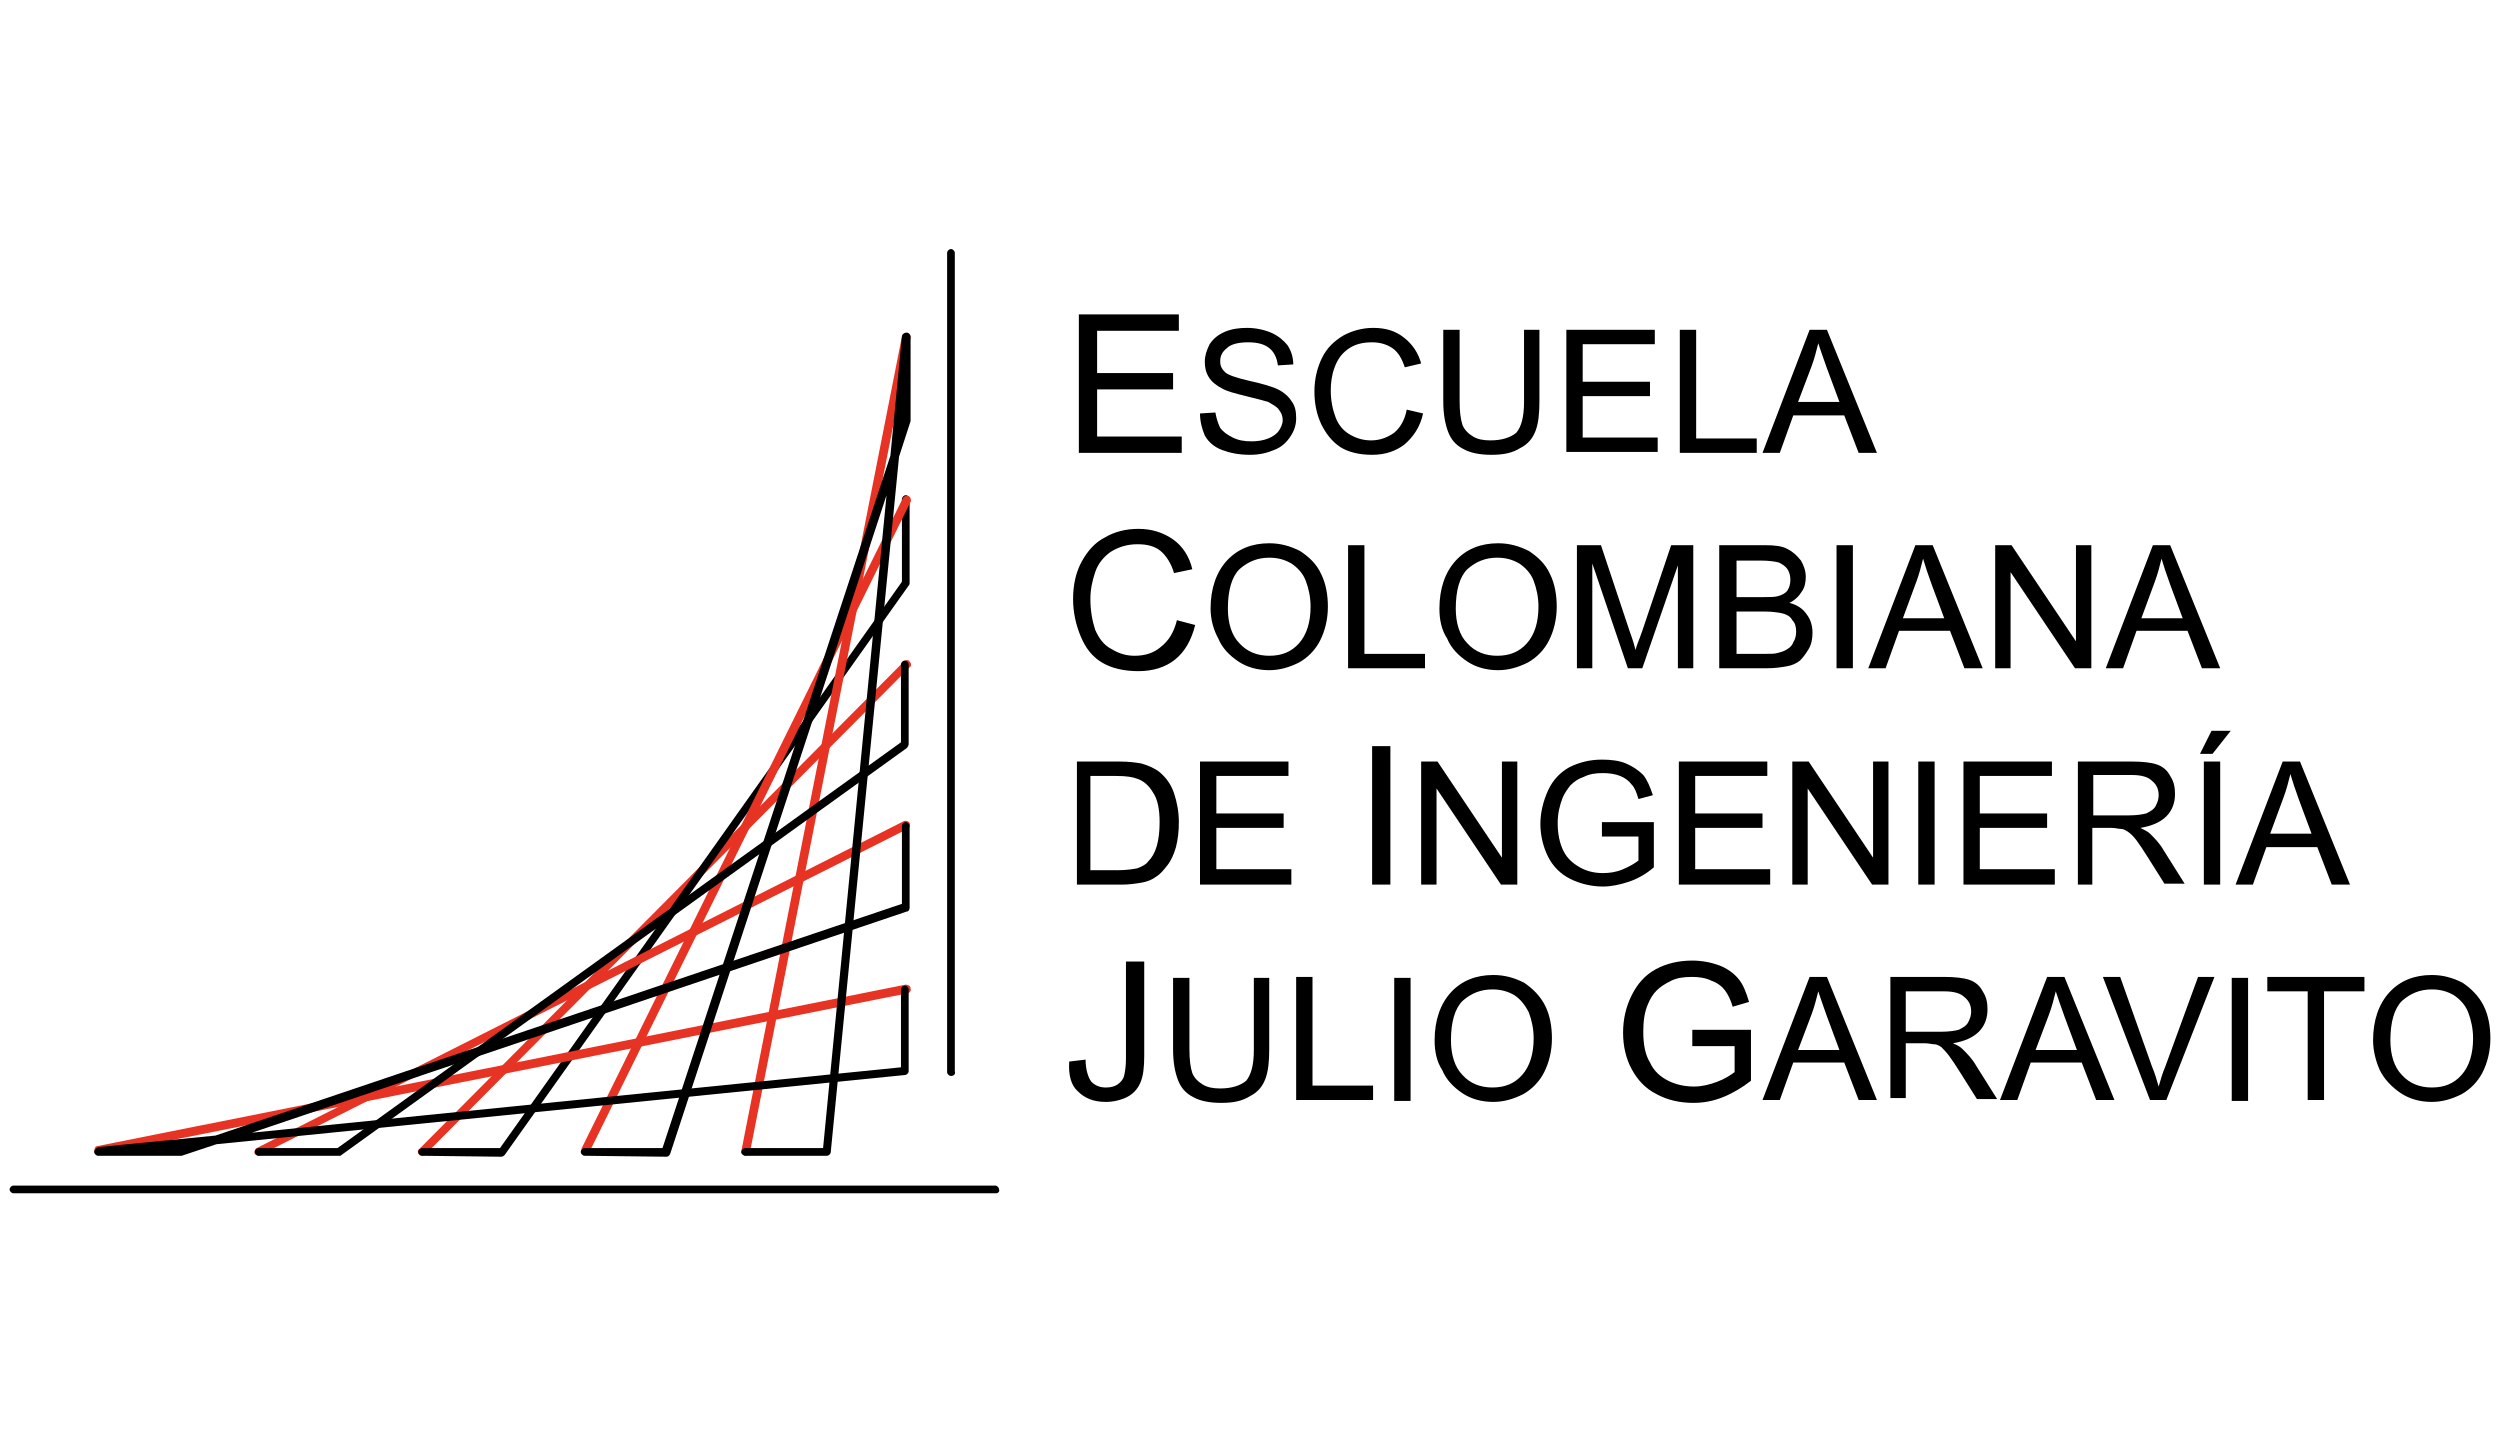
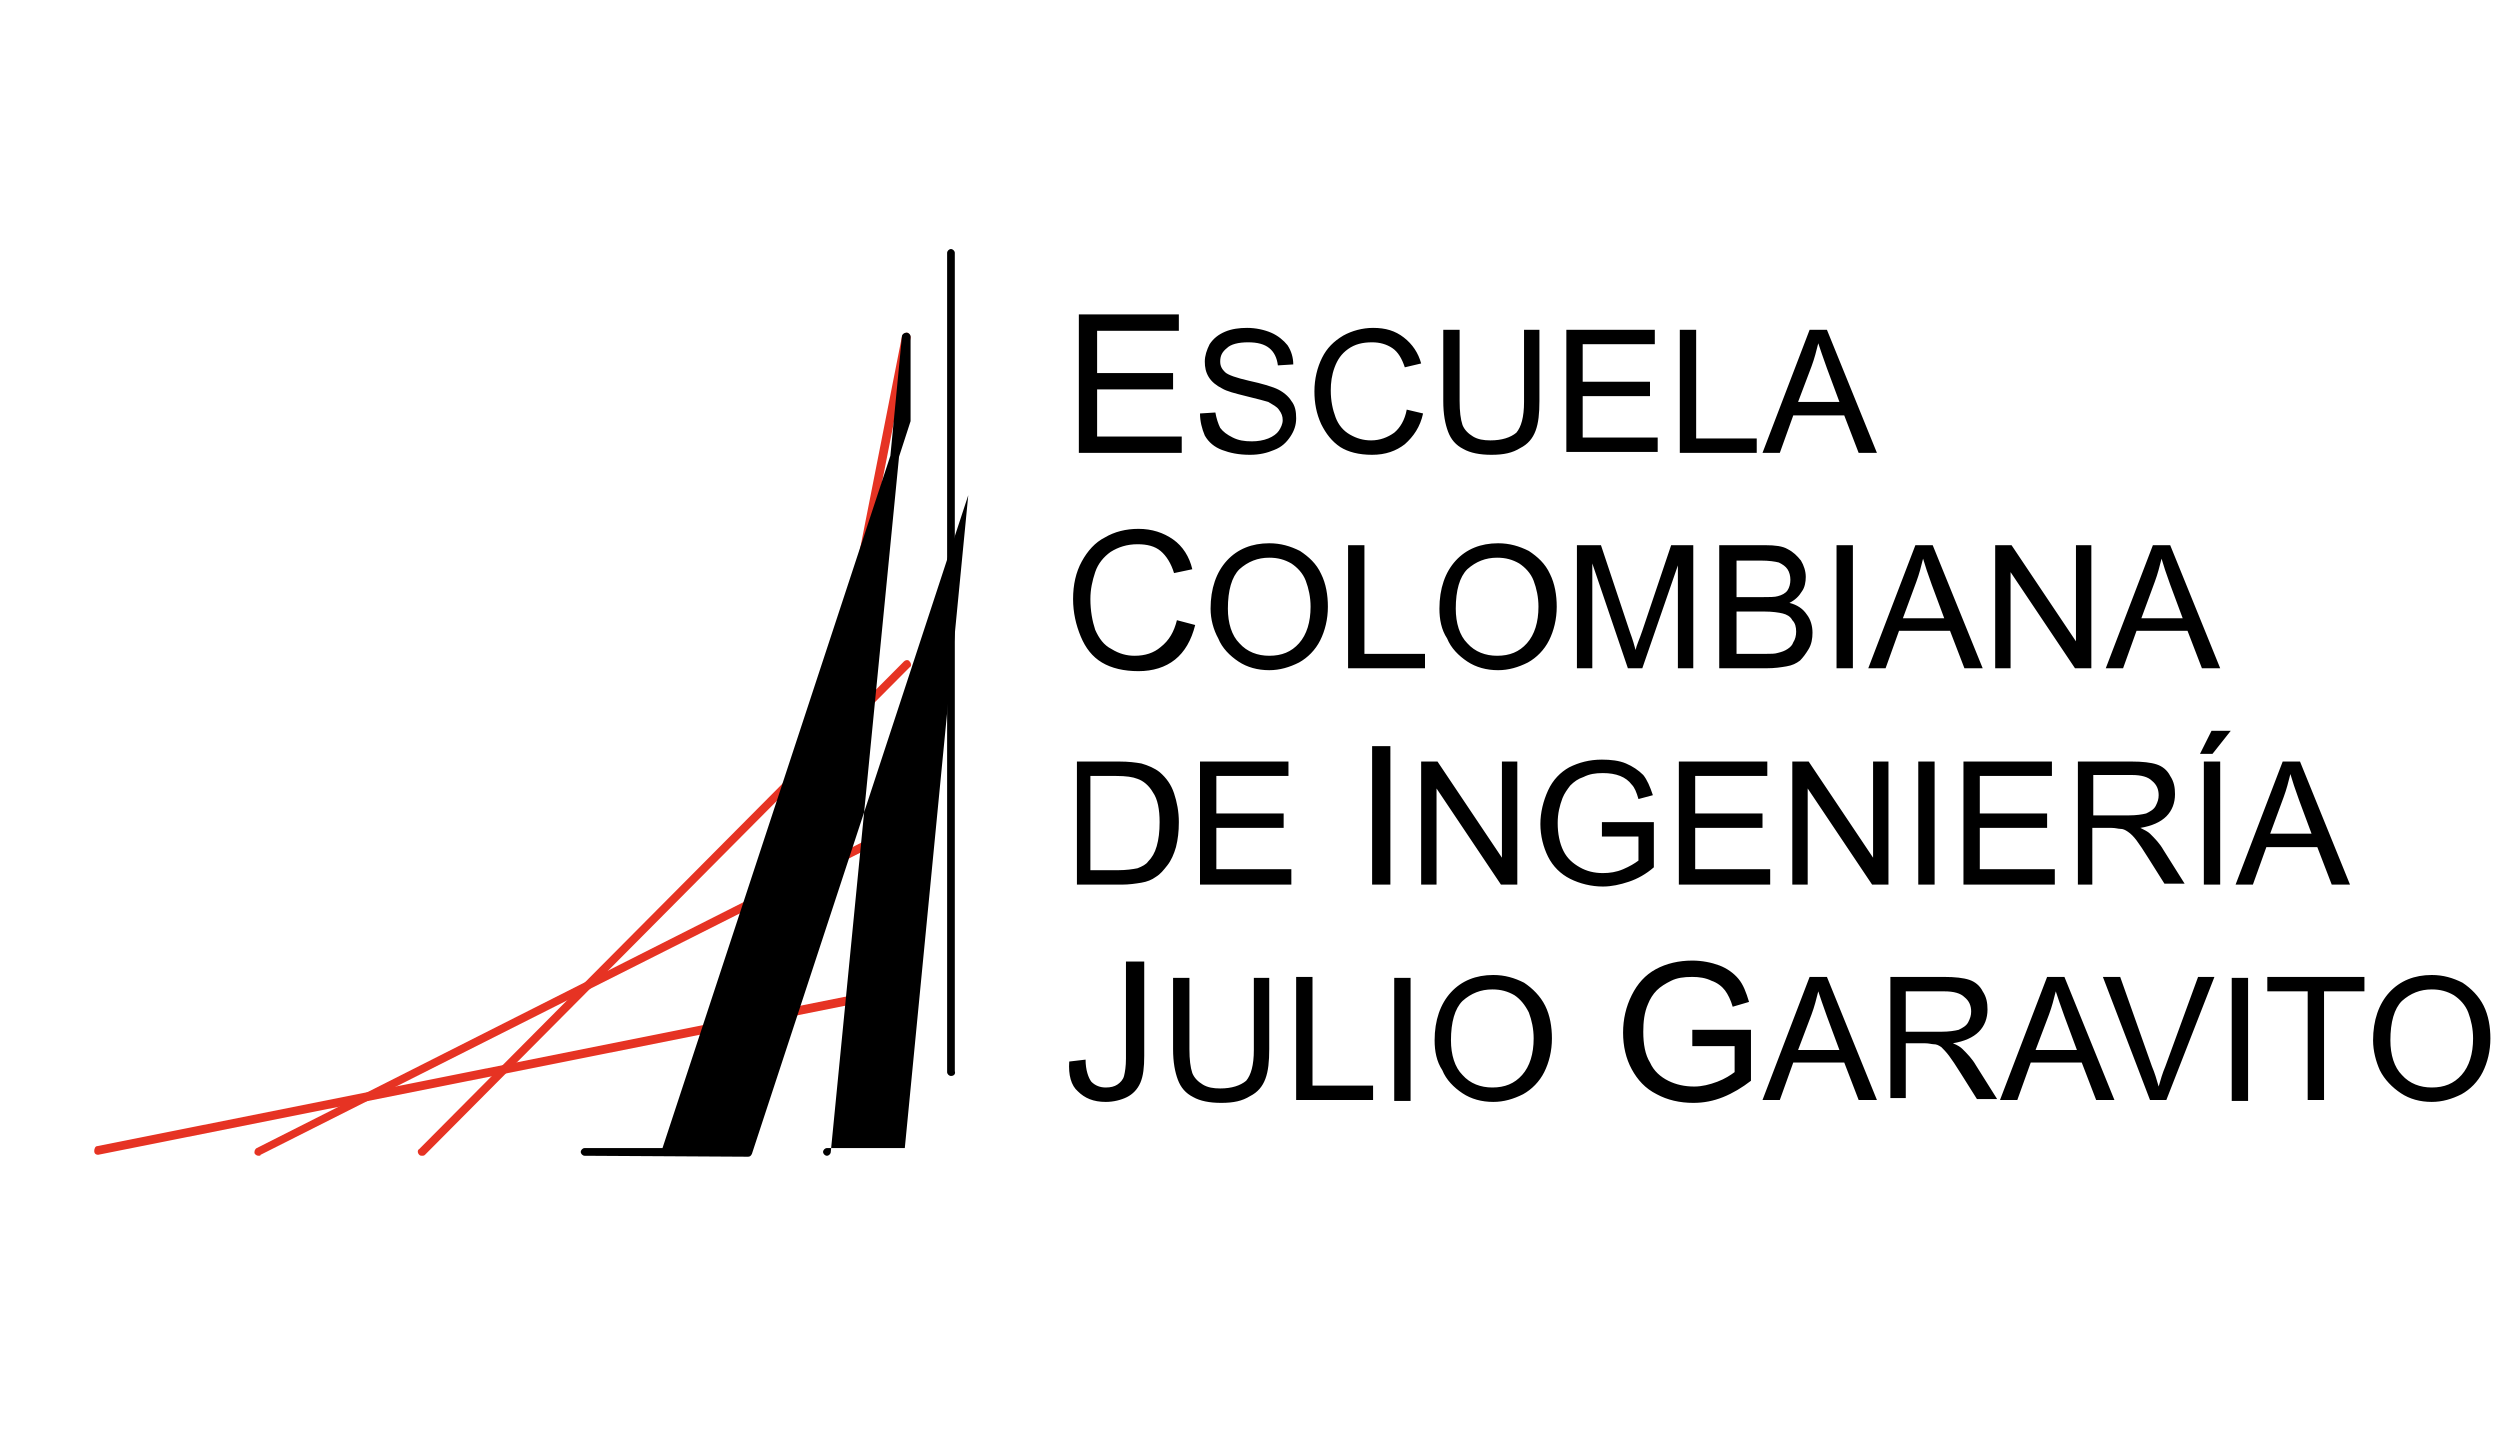
<svg xmlns="http://www.w3.org/2000/svg" id="Capa_1" x="0px" y="0px" viewBox="0 0 260 150" style="enable-background:new 0 0 260 150;" xml:space="preserve">
  <style type="text/css">	.st0{fill:#E63323;}</style>
  <g>
    <path d="M112.2,47.1V32.7h10.4v1.7h-8.5v4.4h7.9v1.7h-7.9v4.9h8.8v1.7H112.2z M124.8,43l1.6-0.1c0.1,0.6,0.3,1.2,0.5,1.6  c0.3,0.4,0.7,0.7,1.3,1c0.6,0.3,1.2,0.4,2,0.4c0.6,0,1.2-0.1,1.7-0.3c0.5-0.2,0.9-0.5,1.1-0.8c0.2-0.3,0.4-0.7,0.4-1.1  c0-0.4-0.1-0.7-0.4-1.1c-0.2-0.3-0.6-0.5-1.1-0.8c-0.3-0.1-1.1-0.3-2.3-0.6c-1.2-0.3-2-0.5-2.5-0.8c-0.6-0.3-1.1-0.7-1.4-1.2  c-0.3-0.5-0.4-1-0.4-1.6c0-0.6,0.2-1.2,0.5-1.8c0.4-0.6,0.9-1,1.6-1.3c0.7-0.3,1.5-0.4,2.3-0.4c0.9,0,1.8,0.2,2.5,0.5  c0.7,0.3,1.3,0.8,1.7,1.3c0.4,0.6,0.6,1.3,0.6,2l-1.6,0.1c-0.1-0.8-0.4-1.4-0.9-1.8c-0.5-0.4-1.2-0.6-2.2-0.6c-1,0-1.8,0.2-2.2,0.6  c-0.5,0.4-0.7,0.8-0.7,1.4c0,0.5,0.2,0.8,0.5,1.1c0.3,0.3,1.2,0.6,2.5,0.9c1.4,0.3,2.3,0.6,2.8,0.8c0.7,0.3,1.3,0.8,1.6,1.3  c0.4,0.5,0.5,1.1,0.5,1.8c0,0.7-0.2,1.3-0.6,1.9c-0.4,0.6-0.9,1.1-1.7,1.4c-0.7,0.3-1.5,0.5-2.5,0.5c-1.2,0-2.1-0.2-2.9-0.5  c-0.8-0.3-1.4-0.8-1.8-1.5C125,44.6,124.8,43.8,124.8,43 M146.3,42.6L148,43c-0.3,1.4-1,2.4-1.9,3.2c-0.9,0.7-2,1.1-3.4,1.1  c-1.4,0-2.5-0.3-3.3-0.8c-0.9-0.6-1.5-1.4-2-2.4c-0.5-1.1-0.7-2.2-0.7-3.4c0-1.3,0.3-2.5,0.8-3.5c0.5-1,1.2-1.7,2.2-2.3  c0.9-0.5,2-0.8,3.1-0.8c1.3,0,2.3,0.3,3.2,1c0.9,0.7,1.5,1.6,1.8,2.7l-1.7,0.4c-0.3-0.9-0.7-1.6-1.3-2c-0.6-0.4-1.3-0.6-2.1-0.6  c-1,0-1.8,0.2-2.5,0.7c-0.7,0.5-1.1,1.1-1.4,1.9c-0.3,0.8-0.4,1.6-0.4,2.4c0,1.1,0.2,2,0.5,2.8c0.3,0.8,0.8,1.4,1.5,1.8  c0.7,0.4,1.4,0.6,2.2,0.6c0.9,0,1.7-0.3,2.4-0.8C145.6,44.5,146.1,43.7,146.3,42.6 M158.4,34.3h1.7v7.4c0,1.3-0.1,2.3-0.4,3.1  c-0.3,0.8-0.8,1.4-1.6,1.8c-0.8,0.5-1.7,0.7-3,0.7c-1.2,0-2.2-0.2-2.9-0.6c-0.8-0.4-1.3-1-1.6-1.8c-0.3-0.8-0.5-1.8-0.5-3.2v-7.4  h1.7v7.4c0,1.1,0.1,1.9,0.3,2.5c0.2,0.5,0.6,0.9,1.1,1.2c0.5,0.3,1.1,0.4,1.8,0.4c1.2,0,2.1-0.3,2.7-0.8c0.5-0.6,0.8-1.6,0.8-3.2  V34.3z M162.9,47.1V34.3h9.2v1.5h-7.5v3.9h7v1.5h-7v4.3h7.8v1.5H162.9z M174.7,47.1V34.3h1.7v11.3h6.3v1.5H174.7z M183.3,47.1  l4.9-12.8h1.8l5.2,12.8h-1.9l-1.5-3.9h-5.3l-1.4,3.9H183.3z M187,41.8h4.3l-1.3-3.5c-0.4-1.1-0.7-2-0.9-2.6  c-0.2,0.8-0.4,1.6-0.7,2.4L187,41.8z M122.4,64.5l1.9,0.5c-0.4,1.6-1.1,2.8-2.1,3.6c-1,0.8-2.3,1.2-3.8,1.2c-1.5,0-2.8-0.3-3.8-0.9  c-1-0.6-1.7-1.5-2.2-2.7c-0.5-1.2-0.8-2.5-0.8-3.9c0-1.5,0.3-2.8,0.9-3.9c0.6-1.1,1.4-2,2.4-2.5c1-0.6,2.2-0.9,3.5-0.9  c1.4,0,2.6,0.4,3.6,1.1c1,0.7,1.7,1.8,2,3.1l-1.9,0.4c-0.3-1-0.8-1.8-1.4-2.3c-0.6-0.5-1.4-0.7-2.4-0.7c-1.1,0-2,0.3-2.8,0.8  c-0.7,0.5-1.3,1.2-1.6,2.1c-0.3,0.9-0.5,1.8-0.5,2.8c0,1.2,0.2,2.3,0.5,3.2c0.4,0.9,0.9,1.6,1.7,2c0.8,0.5,1.6,0.7,2.4,0.7  c1.1,0,2-0.3,2.7-0.9C121.6,66.6,122.1,65.7,122.4,64.5 M125.9,63.3c0-2.1,0.6-3.8,1.7-5c1.1-1.2,2.6-1.8,4.4-1.8  c1.2,0,2.2,0.3,3.2,0.8c0.9,0.6,1.7,1.3,2.2,2.4c0.5,1,0.7,2.2,0.7,3.4c0,1.3-0.3,2.5-0.8,3.5c-0.5,1-1.3,1.8-2.2,2.3  c-1,0.5-2,0.8-3.1,0.8c-1.2,0-2.3-0.3-3.2-0.9c-0.9-0.6-1.7-1.4-2.1-2.4C126.2,65.5,125.9,64.4,125.9,63.3 M127.7,63.3  c0,1.5,0.4,2.8,1.2,3.6c0.8,0.9,1.9,1.3,3.1,1.3c1.3,0,2.3-0.4,3.1-1.3c0.8-0.9,1.2-2.2,1.2-3.8c0-1-0.2-1.9-0.5-2.7  c-0.3-0.8-0.9-1.4-1.5-1.8c-0.7-0.4-1.4-0.6-2.3-0.6c-1.2,0-2.2,0.4-3.1,1.2C128.1,60,127.7,61.4,127.7,63.3 M140.2,69.5V56.7h1.7  V68h6.3v1.5H140.2z M149.7,63.3c0-2.1,0.6-3.8,1.7-5c1.1-1.2,2.6-1.8,4.4-1.8c1.2,0,2.2,0.3,3.2,0.8c0.9,0.6,1.7,1.3,2.2,2.4  c0.5,1,0.7,2.2,0.7,3.4c0,1.3-0.3,2.5-0.8,3.5c-0.5,1-1.3,1.8-2.2,2.3c-1,0.5-2,0.8-3.1,0.8c-1.2,0-2.3-0.3-3.2-0.9  c-0.9-0.6-1.7-1.4-2.1-2.4C149.9,65.5,149.7,64.4,149.7,63.3 M151.4,63.3c0,1.5,0.4,2.8,1.2,3.6c0.8,0.9,1.9,1.3,3.1,1.3  c1.3,0,2.3-0.4,3.1-1.3c0.8-0.9,1.2-2.2,1.2-3.8c0-1-0.2-1.9-0.5-2.7c-0.3-0.8-0.9-1.4-1.5-1.8c-0.7-0.4-1.4-0.6-2.3-0.6  c-1.2,0-2.2,0.4-3.1,1.2C151.8,60,151.4,61.4,151.4,63.3 M164,69.5V56.7h2.5l3,9c0.3,0.8,0.5,1.5,0.6,1.9c0.1-0.5,0.4-1.1,0.7-2  l3-8.9h2.3v12.8h-1.6V58.8l-3.7,10.7h-1.5l-3.7-10.9v10.9H164z M178.8,69.5V56.7h4.8c1,0,1.8,0.1,2.3,0.4c0.6,0.3,1,0.7,1.4,1.2  c0.3,0.5,0.5,1.1,0.5,1.7c0,0.5-0.1,1.1-0.4,1.5c-0.3,0.5-0.7,0.9-1.3,1.2c0.8,0.2,1.4,0.6,1.8,1.2c0.4,0.5,0.6,1.2,0.6,1.9  c0,0.6-0.1,1.2-0.4,1.7c-0.3,0.5-0.6,0.9-0.9,1.2c-0.4,0.3-0.8,0.5-1.4,0.6c-0.6,0.1-1.2,0.2-2.1,0.2H178.8z M180.5,62.1h2.8  c0.7,0,1.3,0,1.6-0.1c0.4-0.1,0.8-0.3,1-0.6c0.2-0.3,0.3-0.7,0.3-1.1c0-0.4-0.1-0.8-0.3-1.1c-0.2-0.3-0.5-0.5-0.9-0.7  c-0.4-0.1-1-0.2-1.9-0.2h-2.5V62.1z M180.5,68h3.2c0.5,0,0.9,0,1.2-0.1c0.4-0.1,0.7-0.2,1-0.4c0.3-0.2,0.5-0.4,0.6-0.7  c0.2-0.3,0.3-0.7,0.3-1.1c0-0.5-0.1-0.9-0.4-1.2c-0.2-0.4-0.6-0.6-1-0.7c-0.4-0.1-1.1-0.2-1.9-0.2h-2.9V68z M191,56.7h1.7v12.8H191  V56.7z M194.3,69.5l4.9-12.8h1.8l5.2,12.8h-1.9l-1.5-3.9h-5.3l-1.4,3.9H194.3z M197.9,64.3h4.3l-1.3-3.5c-0.4-1.1-0.7-2-0.9-2.7  c-0.2,0.8-0.4,1.6-0.7,2.4L197.9,64.3z M207.5,69.5V56.7h1.7l6.7,10v-10h1.6v12.8h-1.7l-6.7-10v10H207.5z M219,69.5l4.9-12.8h1.8  l5.2,12.8H229l-1.5-3.9h-5.3l-1.4,3.9H219z M222.7,64.3h4.3l-1.3-3.5c-0.4-1.1-0.7-2-0.9-2.7c-0.2,0.8-0.4,1.6-0.7,2.4L222.7,64.3z   M112,92V79.2h4.4c1,0,1.7,0.1,2.3,0.2c0.7,0.2,1.4,0.5,1.9,0.9c0.7,0.6,1.2,1.3,1.5,2.2c0.3,0.9,0.5,1.9,0.5,3  c0,1-0.1,1.8-0.3,2.6c-0.2,0.7-0.5,1.4-0.9,1.9c-0.4,0.5-0.7,0.9-1.2,1.2c-0.4,0.3-0.9,0.5-1.5,0.6c-0.6,0.1-1.3,0.2-2,0.2H112z   M113.6,90.5h2.7c0.8,0,1.5-0.1,2-0.2c0.5-0.2,0.9-0.4,1.1-0.7c0.4-0.4,0.7-0.9,0.9-1.6c0.2-0.7,0.3-1.5,0.3-2.5  c0-1.3-0.2-2.4-0.7-3.1c-0.4-0.7-1-1.2-1.6-1.4c-0.5-0.2-1.2-0.3-2.2-0.3h-2.7V90.5z M124.8,92V79.2h9.2v1.5h-7.5v3.9h7v1.5h-7v4.3  h7.8V92H124.8z M142.7,77.6h1.9V92h-1.9V77.6z M147.8,92V79.2h1.7l6.7,10v-10h1.6V92h-1.7l-6.7-10v10H147.8z M166.6,87v-1.5l5.4,0  v4.7c-0.8,0.7-1.7,1.2-2.6,1.5c-0.9,0.3-1.8,0.5-2.7,0.5c-1.2,0-2.4-0.3-3.4-0.8c-1-0.5-1.8-1.3-2.3-2.3c-0.5-1-0.8-2.2-0.8-3.4  c0-1.2,0.3-2.4,0.8-3.5c0.5-1.1,1.3-1.9,2.2-2.4c1-0.5,2.1-0.8,3.4-0.8c0.9,0,1.8,0.1,2.5,0.4c0.7,0.3,1.3,0.7,1.8,1.2  c0.4,0.5,0.7,1.2,1,2.1l-1.5,0.4c-0.2-0.7-0.4-1.2-0.7-1.5c-0.3-0.4-0.7-0.7-1.2-0.9c-0.5-0.2-1.1-0.3-1.8-0.3  c-0.8,0-1.4,0.1-2,0.4c-0.6,0.2-1,0.5-1.4,0.9c-0.3,0.4-0.6,0.8-0.8,1.3c-0.3,0.8-0.5,1.6-0.5,2.6c0,1.1,0.2,2.1,0.6,2.9  c0.4,0.8,1,1.3,1.7,1.7c0.7,0.4,1.5,0.6,2.4,0.6c0.7,0,1.4-0.1,2.1-0.4c0.7-0.3,1.2-0.6,1.6-0.9V87H166.6z M174.6,92V79.2h9.2v1.5  h-7.5v3.9h7v1.5h-7v4.3h7.8V92H174.6z M186.4,92V79.2h1.7l6.7,10v-10h1.6V92h-1.7l-6.7-10v10H186.4z M199.5,79.2h1.7V92h-1.7V79.2z   M204.2,92V79.2h9.2v1.5h-7.5v3.9h7v1.5h-7v4.3h7.8V92H204.2z M216.1,92V79.2h5.6c1.1,0,2,0.1,2.6,0.3c0.6,0.2,1.1,0.6,1.4,1.2  c0.4,0.6,0.5,1.2,0.5,1.9c0,0.9-0.3,1.7-0.9,2.3c-0.6,0.6-1.5,1-2.7,1.2c0.4,0.2,0.8,0.4,1,0.6c0.5,0.5,1,1,1.4,1.7l2.2,3.5h-2.1  l-1.7-2.7c-0.5-0.8-0.9-1.4-1.2-1.8c-0.3-0.4-0.6-0.7-0.9-0.9c-0.3-0.2-0.5-0.3-0.8-0.3c-0.2,0-0.5-0.1-0.9-0.1h-2V92H216.1z   M217.8,84.8h3.6c0.8,0,1.4-0.1,1.8-0.2c0.4-0.2,0.8-0.4,1-0.8c0.2-0.4,0.3-0.7,0.3-1.1c0-0.6-0.2-1.1-0.7-1.5  c-0.4-0.4-1.1-0.6-2.1-0.6h-4V84.8z M229.2,79.2h1.7V92h-1.7V79.2z M228.8,78.4l1.2-2.4h2l-1.9,2.4H228.8z M232.5,92l4.9-12.8h1.8  l5.2,12.8h-1.9l-1.5-3.9h-5.3l-1.4,3.9H232.5z M236.1,86.7h4.3l-1.3-3.5c-0.4-1.1-0.7-2-0.9-2.7c-0.2,0.8-0.4,1.6-0.7,2.4  L236.1,86.7z M111.2,110.4l1.7-0.2c0,1.1,0.3,1.9,0.6,2.3c0.4,0.4,0.9,0.6,1.5,0.6c0.5,0,0.9-0.1,1.2-0.3c0.3-0.2,0.6-0.5,0.7-0.9  c0.1-0.4,0.2-1,0.2-1.8V100h1.9v9.8c0,1.2-0.1,2.1-0.4,2.8c-0.3,0.7-0.8,1.2-1.4,1.5c-0.6,0.3-1.4,0.5-2.2,0.5  c-1.3,0-2.2-0.4-2.9-1.1C111.4,112.9,111.1,111.8,111.2,110.4 M130.3,101.7h1.7v7.4c0,1.3-0.1,2.3-0.4,3.1  c-0.3,0.8-0.8,1.4-1.6,1.8c-0.8,0.5-1.7,0.7-3,0.7c-1.2,0-2.2-0.2-2.9-0.6c-0.8-0.4-1.3-1-1.6-1.8c-0.3-0.8-0.5-1.8-0.5-3.2v-7.4  h1.7v7.4c0,1.1,0.1,1.9,0.3,2.5c0.2,0.5,0.6,0.9,1.1,1.2c0.5,0.3,1.1,0.4,1.8,0.4c1.2,0,2.1-0.3,2.7-0.8c0.5-0.6,0.8-1.6,0.8-3.2  V101.7z M134.8,114.4v-12.8h1.7v11.3h6.3v1.5H134.8z M145,101.7h1.7v12.8H145V101.7z M149.2,108.2c0-2.1,0.6-3.8,1.7-5  c1.1-1.2,2.6-1.8,4.4-1.8c1.2,0,2.2,0.3,3.2,0.8c0.9,0.6,1.7,1.4,2.2,2.4c0.5,1,0.7,2.2,0.7,3.4c0,1.3-0.3,2.5-0.8,3.5  c-0.5,1-1.3,1.8-2.2,2.3c-1,0.5-2,0.8-3.1,0.8c-1.2,0-2.3-0.3-3.2-0.9c-0.9-0.6-1.7-1.4-2.1-2.4  C149.4,110.4,149.2,109.3,149.2,108.2 M150.9,108.2c0,1.5,0.4,2.8,1.2,3.6c0.8,0.9,1.9,1.3,3.1,1.3c1.3,0,2.3-0.4,3.1-1.3  c0.8-0.9,1.2-2.2,1.2-3.8c0-1-0.2-1.9-0.5-2.7c-0.4-0.8-0.9-1.4-1.5-1.8c-0.7-0.4-1.4-0.6-2.3-0.6c-1.2,0-2.2,0.4-3.1,1.2  C151.3,104.9,150.9,106.3,150.9,108.2 M176,108.8v-1.7l6.1,0v5.3c-0.9,0.7-1.9,1.3-2.9,1.7c-1,0.4-2,0.6-3.1,0.6  c-1.4,0-2.7-0.3-3.8-0.9c-1.2-0.6-2-1.5-2.6-2.6c-0.6-1.1-0.9-2.4-0.9-3.8c0-1.4,0.3-2.7,0.9-3.9c0.6-1.2,1.4-2.1,2.5-2.7  c1.1-0.6,2.4-0.9,3.8-0.9c1,0,2,0.2,2.8,0.5c0.8,0.3,1.5,0.8,2,1.4c0.5,0.6,0.8,1.4,1.1,2.4l-1.7,0.5c-0.2-0.7-0.5-1.3-0.8-1.7  c-0.3-0.4-0.8-0.8-1.4-1c-0.6-0.3-1.3-0.4-2-0.4c-0.9,0-1.6,0.1-2.2,0.4c-0.6,0.3-1.1,0.6-1.5,1c-0.4,0.4-0.7,0.9-0.9,1.4  c-0.4,0.9-0.5,1.9-0.5,2.9c0,1.3,0.2,2.4,0.7,3.2c0.4,0.9,1.1,1.5,1.9,1.9c0.8,0.4,1.7,0.6,2.7,0.6c0.8,0,1.6-0.2,2.4-0.5  c0.8-0.3,1.4-0.7,1.8-1v-2.7H176z M183.3,114.4l4.9-12.8h1.8l5.2,12.8h-1.9l-1.5-3.9h-5.3l-1.4,3.9H183.3z M187,109.2h4.3l-1.3-3.5  c-0.4-1.1-0.7-2-0.9-2.6c-0.2,0.8-0.4,1.6-0.7,2.4L187,109.2z M196.6,114.4v-12.8h5.6c1.1,0,2,0.1,2.6,0.3c0.6,0.2,1.1,0.6,1.4,1.2  c0.4,0.6,0.5,1.2,0.5,1.9c0,0.9-0.3,1.7-0.9,2.3c-0.6,0.6-1.5,1-2.7,1.2c0.5,0.2,0.8,0.4,1,0.6c0.5,0.5,1,1,1.4,1.7l2.2,3.5h-2.1  l-1.7-2.7c-0.5-0.8-0.9-1.4-1.2-1.8c-0.3-0.4-0.6-0.7-0.8-0.9c-0.3-0.2-0.5-0.3-0.8-0.3c-0.2,0-0.5-0.1-0.9-0.1h-2v5.7H196.6z   M198.3,107.3h3.6c0.8,0,1.4-0.1,1.8-0.2c0.4-0.2,0.8-0.4,1-0.8c0.2-0.4,0.3-0.7,0.3-1.1c0-0.6-0.2-1.1-0.7-1.5  c-0.4-0.4-1.1-0.6-2.1-0.6h-4V107.3z M208,114.4l4.9-12.8h1.8l5.2,12.8H218l-1.5-3.9h-5.3l-1.4,3.9H208z M211.7,109.2h4.3l-1.3-3.5  c-0.4-1.1-0.7-2-0.9-2.6c-0.2,0.8-0.4,1.6-0.7,2.4L211.7,109.2z M223.6,114.4l-4.9-12.8h1.8l3.3,9.3c0.3,0.7,0.5,1.4,0.7,2.1  c0.2-0.7,0.4-1.4,0.7-2.1l3.4-9.3h1.7l-5,12.8H223.6z M232.1,101.7h1.7v12.8h-1.7V101.7z M240,114.4v-11.3h-4.2v-1.5h10.1v1.5h-4.2  v11.3H240z M246.8,108.2c0-2.1,0.6-3.8,1.7-5c1.1-1.2,2.6-1.8,4.4-1.8c1.2,0,2.2,0.3,3.2,0.8c0.9,0.6,1.7,1.4,2.2,2.4  c0.5,1,0.7,2.2,0.7,3.4c0,1.3-0.3,2.5-0.8,3.5c-0.5,1-1.3,1.8-2.2,2.3c-1,0.5-2,0.8-3.1,0.8c-1.2,0-2.3-0.3-3.2-0.9  c-0.9-0.6-1.7-1.4-2.2-2.4C247.1,110.4,246.8,109.3,246.8,108.2 M248.6,108.2c0,1.5,0.4,2.8,1.2,3.6c0.8,0.9,1.9,1.3,3.1,1.3  c1.3,0,2.3-0.4,3.1-1.3c0.8-0.9,1.2-2.2,1.2-3.8c0-1-0.2-1.9-0.5-2.7c-0.3-0.8-0.9-1.4-1.5-1.8c-0.7-0.4-1.4-0.6-2.3-0.6  c-1.2,0-2.2,0.4-3.1,1.2C249,104.9,248.6,106.3,248.6,108.2" />
    <path class="st0" d="M43.9,120.2c-0.1,0-0.2,0-0.3-0.1c-0.2-0.2-0.2-0.5,0-0.6l50.4-50.7c0.2-0.2,0.5-0.2,0.6,0  c0.2,0.2,0.2,0.5,0,0.6l-50.4,50.7C44.1,120.2,44,120.2,43.9,120.2" />
-     <path d="M43.9,120.2c-0.2,0-0.4-0.2-0.4-0.4c0-0.2,0.2-0.4,0.4-0.4H52l41.8-58.9v-8.6c0-0.2,0.2-0.4,0.4-0.4c0.2,0,0.4,0.2,0.4,0.4  v8.7c0,0.1,0,0.2-0.1,0.3l-42,59.2c-0.1,0.1-0.2,0.2-0.4,0.2L43.9,120.2z" />
    <path class="st0" d="M77.5,120.2C77.4,120.2,77.4,120.2,77.5,120.2c-0.3-0.1-0.5-0.3-0.4-0.5L93.8,35c0.1-0.2,0.3-0.4,0.5-0.4  c0.2,0,0.4,0.3,0.4,0.5l-16.7,84.7C77.9,120.1,77.7,120.2,77.5,120.2" />
-     <path class="st0" d="M60.9,120c-0.1,0-0.1,0-0.2,0c-0.2-0.1-0.3-0.4-0.2-0.6l33.4-67.6c0.1-0.2,0.4-0.3,0.6-0.2  c0.2,0.1,0.3,0.4,0.2,0.6l-33.4,67.6C61.2,119.9,61,120,60.9,120" />
    <path class="st0" d="M26.9,120.2c-0.2,0-0.3-0.1-0.4-0.2c-0.1-0.2,0-0.5,0.2-0.6L94,85.4c0.2-0.1,0.5,0,0.6,0.2  c0.1,0.2,0,0.5-0.2,0.6l-67.3,33.9C27.1,120.2,27,120.2,26.9,120.2" />
    <path class="st0" d="M10.2,120.1c-0.2,0-0.4-0.1-0.4-0.4c0-0.2,0.1-0.5,0.3-0.5l84.1-16.8c0.2,0,0.5,0.1,0.5,0.4  c0.1,0.2-0.1,0.5-0.3,0.5L10.2,120.1C10.2,120.1,10.2,120.1,10.2,120.1" />
-     <path d="M18.8,120.2h-8.6c-0.2,0-0.4-0.2-0.4-0.4c0-0.2,0.2-0.4,0.4-0.5l12.2-1.2L93.8,94v-8.1c0-0.2,0.2-0.4,0.4-0.4  c0.2,0,0.4,0.2,0.4,0.4v8.5c0,0.2-0.1,0.4-0.3,0.4l-68.1,23l67.5-6.8v-8.1c0-0.2,0.2-0.4,0.4-0.4c0.2,0,0.4,0.2,0.4,0.4v8.5  c0,0.2-0.2,0.4-0.4,0.4L22.5,119l-3.6,1.2C18.9,120.2,18.8,120.2,18.8,120.2" />
-     <path d="M35.3,120.2h-8.4c-0.2,0-0.4-0.2-0.4-0.4c0-0.2,0.2-0.4,0.4-0.4h8.2l58.6-42.2v-8.1c0-0.2,0.2-0.4,0.4-0.4  c0.2,0,0.4,0.2,0.4,0.4v8.3c0,0.1-0.1,0.3-0.2,0.4l-58.9,42.4C35.5,120.2,35.4,120.2,35.3,120.2" />
    <path d="M98.9,111.9c-0.2,0-0.4-0.2-0.4-0.4V26.3c0-0.2,0.2-0.4,0.4-0.4c0.2,0,0.4,0.2,0.4,0.4v85.1  C99.4,111.7,99.2,111.9,98.9,111.9" />
-     <path d="M103.6,124.1H1.4c-0.2,0-0.4-0.2-0.4-0.4c0-0.2,0.2-0.4,0.4-0.4h102.1c0.2,0,0.4,0.2,0.4,0.4  C104,123.9,103.8,124.1,103.6,124.1" />
-     <path d="M60.8,120.2c-0.2,0-0.4-0.2-0.4-0.4c0-0.2,0.2-0.4,0.4-0.4h8.1l23.7-72L93.8,35c0-0.2,0.2-0.4,0.5-0.4  c0.2,0,0.4,0.2,0.4,0.4v8.7c0,0,0,0.1,0,0.1l-1.2,3.7l-7.1,72.3c0,0.2-0.2,0.4-0.4,0.4h-8.5c-0.2,0-0.4-0.2-0.4-0.4  c0-0.2,0.2-0.4,0.4-0.4h8.1l6.6-67.9l-22.5,68.5c-0.1,0.2-0.2,0.3-0.4,0.3L60.8,120.2z" />
+     <path d="M60.8,120.2c-0.2,0-0.4-0.2-0.4-0.4c0-0.2,0.2-0.4,0.4-0.4h8.1l23.7-72L93.8,35c0-0.2,0.2-0.4,0.5-0.4  c0.2,0,0.4,0.2,0.4,0.4v8.7c0,0,0,0.1,0,0.1l-1.2,3.7l-7.1,72.3c0,0.2-0.2,0.4-0.4,0.4c-0.2,0-0.4-0.2-0.4-0.4  c0-0.2,0.2-0.4,0.4-0.4h8.1l6.6-67.9l-22.5,68.5c-0.1,0.2-0.2,0.3-0.4,0.3L60.8,120.2z" />
  </g>
</svg>